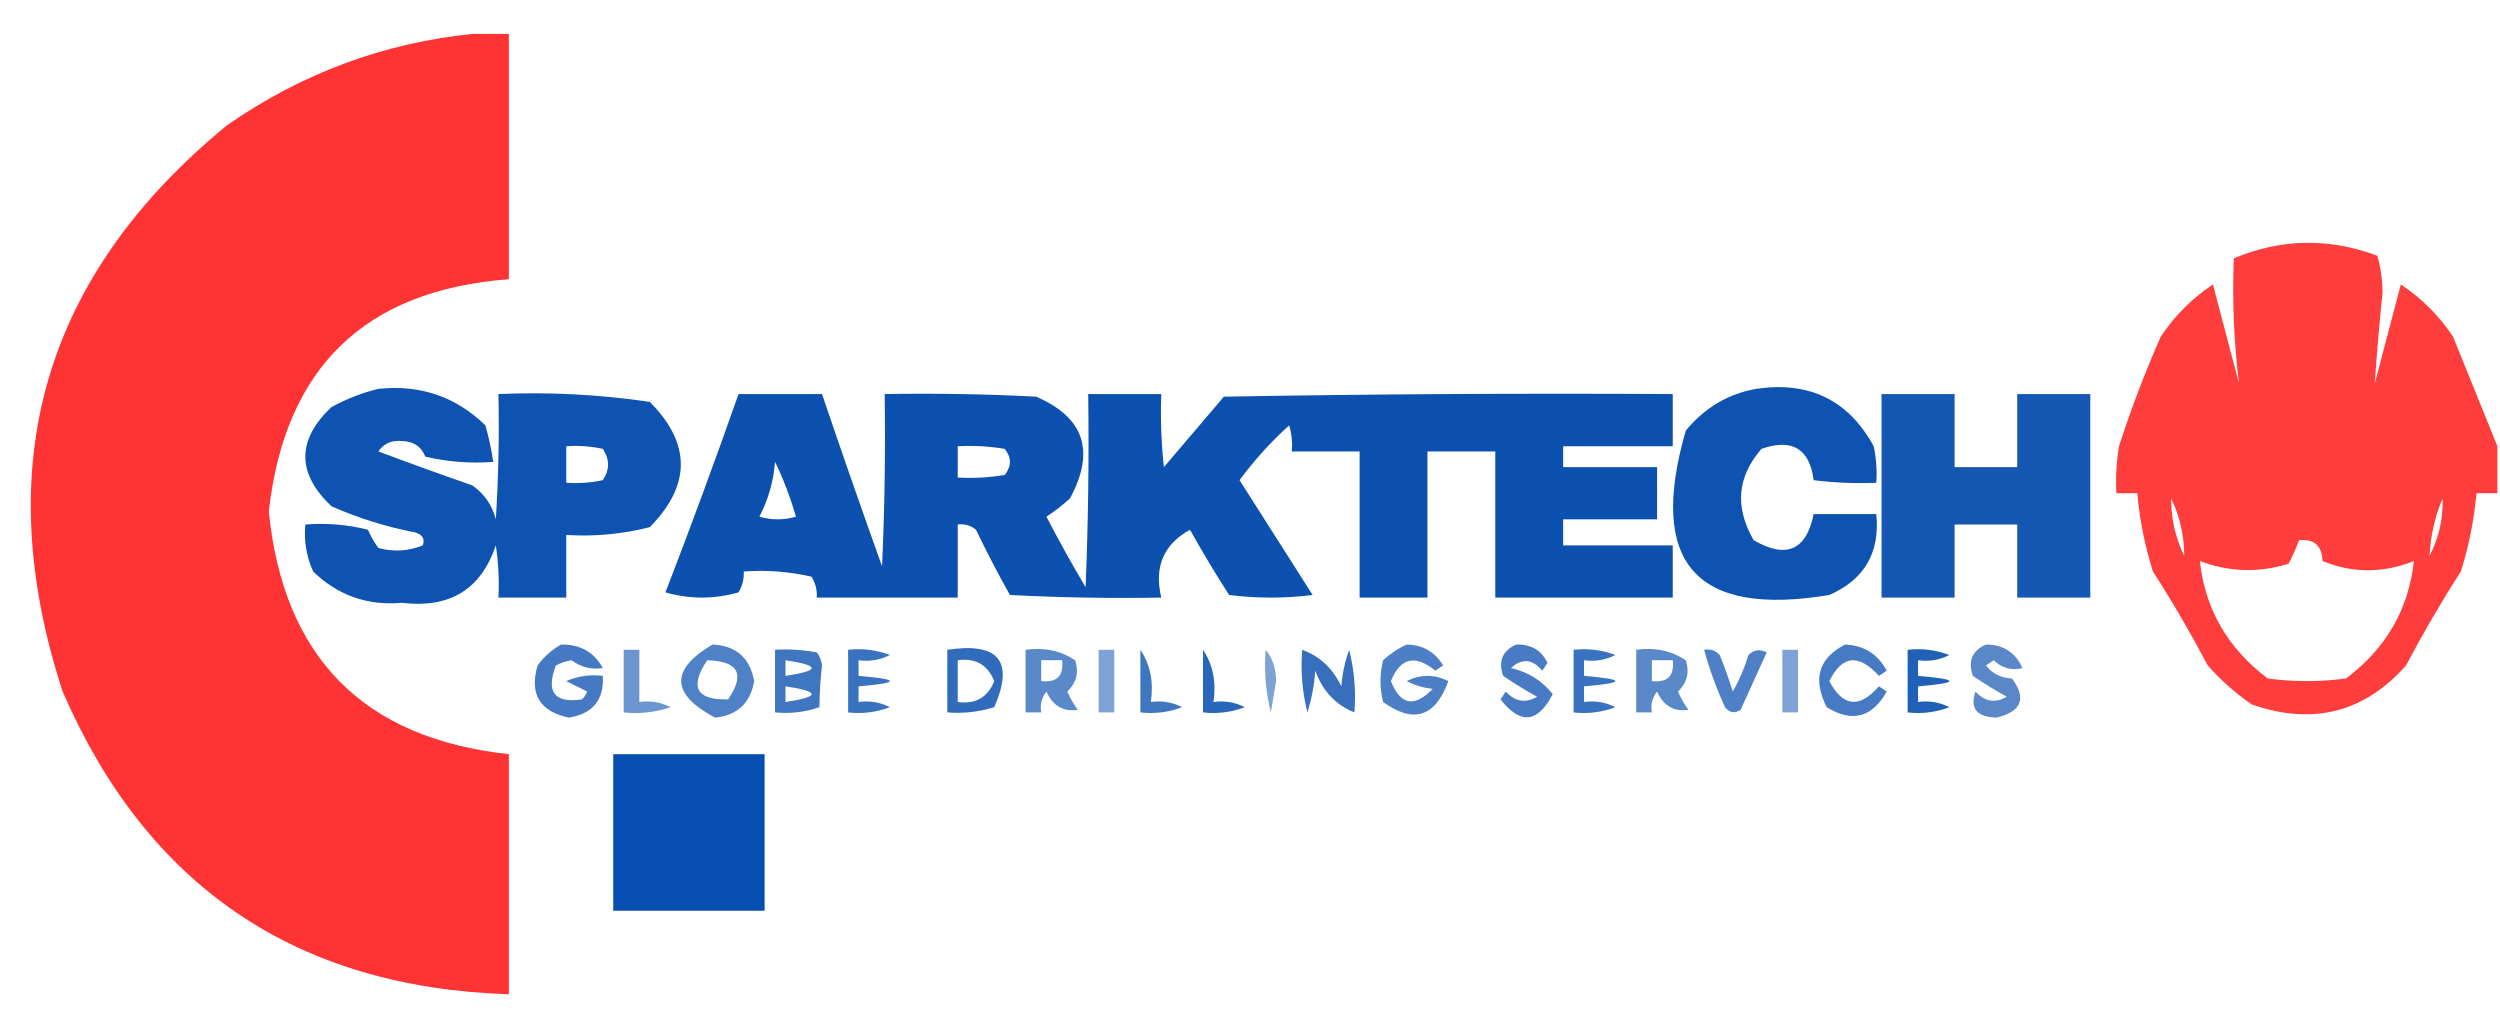
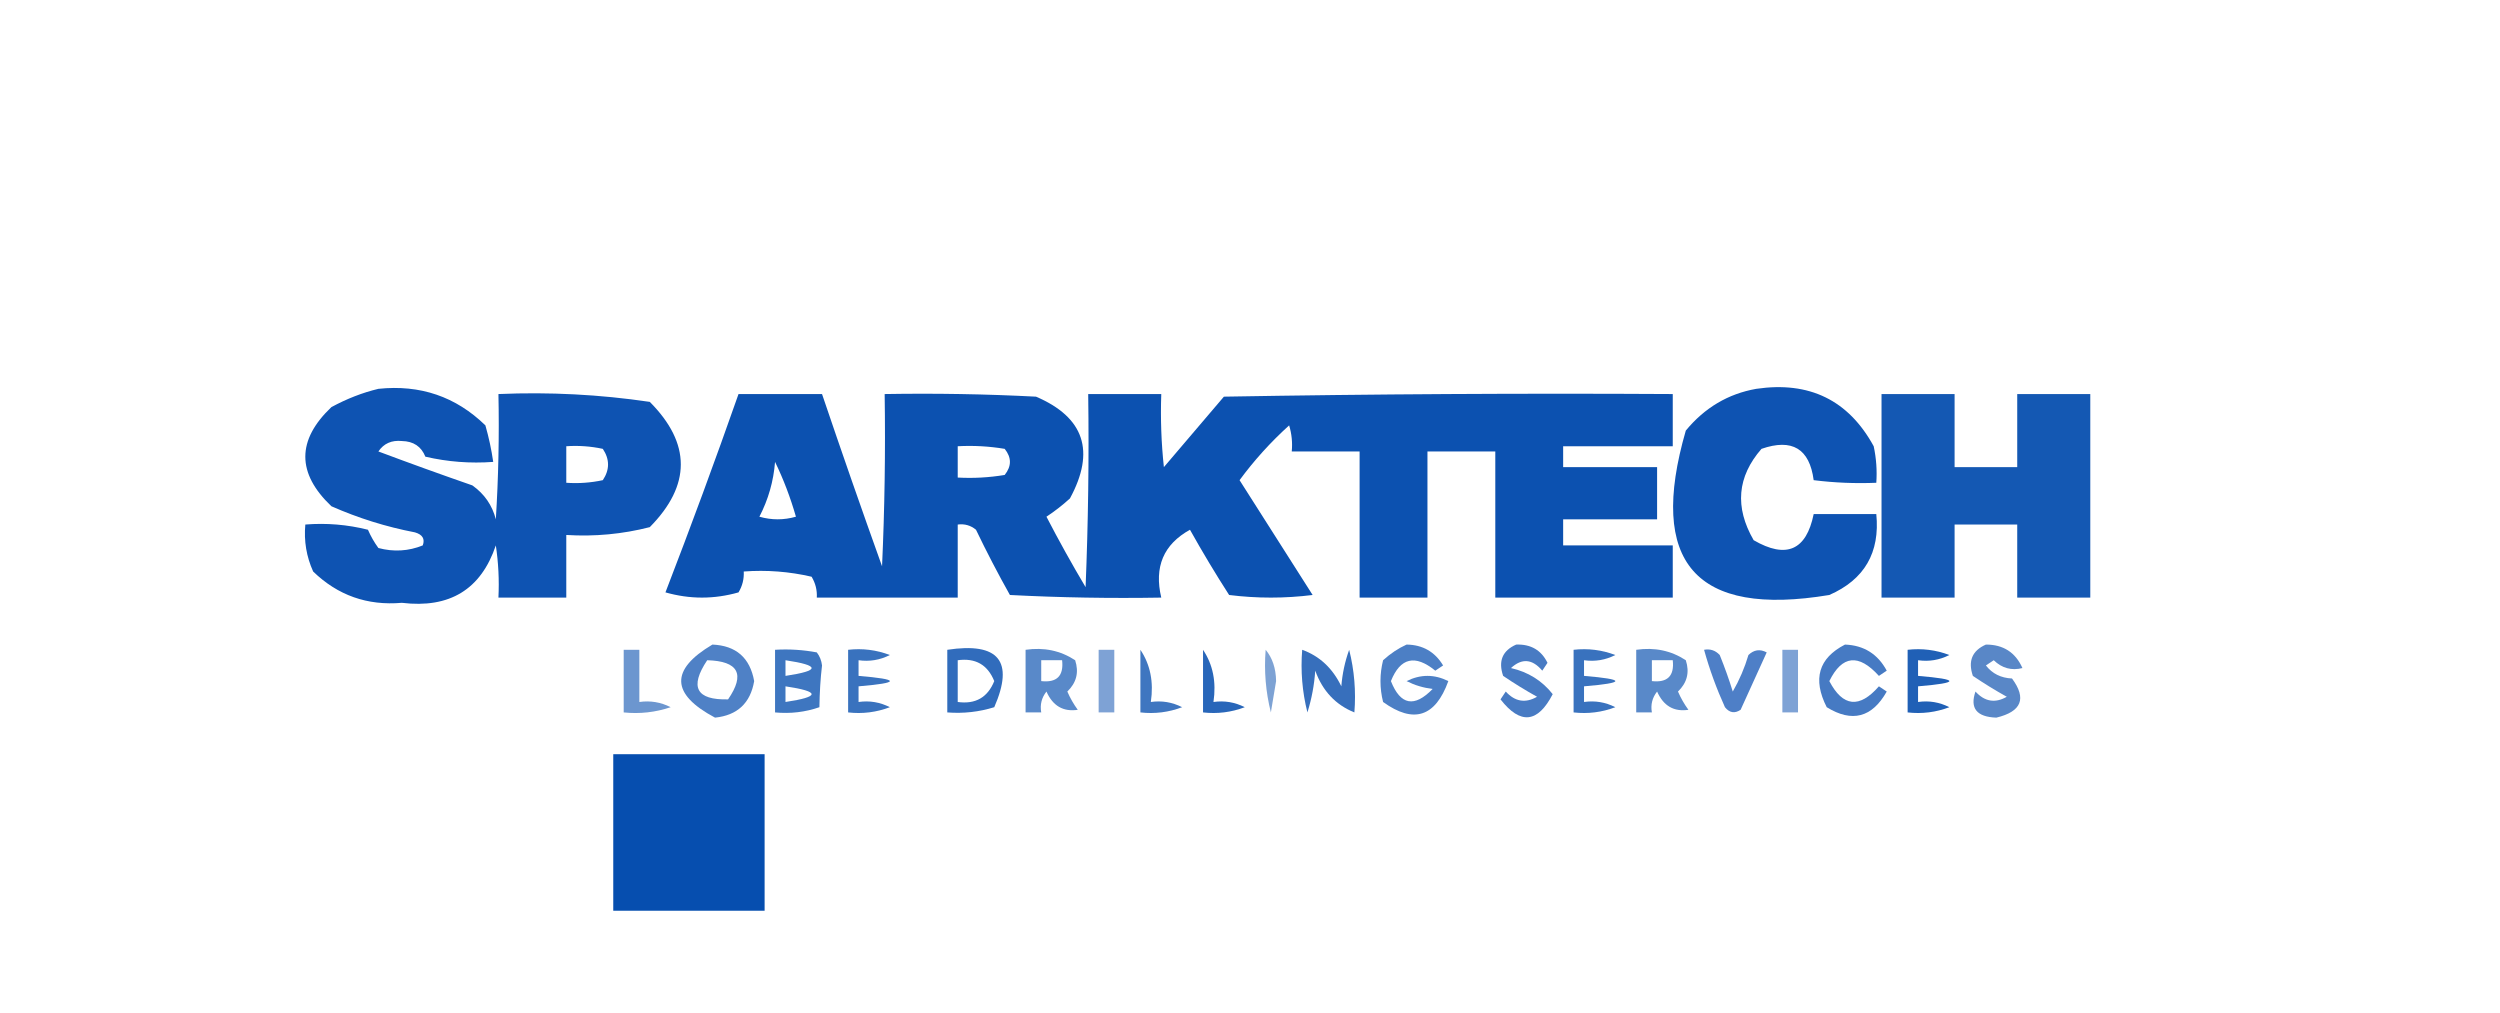
<svg xmlns="http://www.w3.org/2000/svg" version="1.1" width="479px" height="194px" style="shape-rendering:geometricPrecision; text-rendering:geometricPrecision; image-rendering:optimizeQuality; fill-rule:evenodd; clip-rule:evenodd">
  <g>
-     <path style="opacity:0.987" fill="#ff3131" d="M 90.5,6.5 C 92.833,6.5 95.167,6.5 97.5,6.5C 97.5,22.167 97.5,37.833 97.5,53.5C 69.933,55.566 54.599,70.399 51.5,98C 54.319,125.985 69.652,141.485 97.5,144.5C 97.5,159.833 97.5,175.167 97.5,190.5C 56.698,189.183 28.198,169.85 12,132.5C -2.162,89.004 8.338,52.837 43.5,24C 57.756,14.085 73.423,8.251 90.5,6.5 Z" />
-   </g>
+     </g>
  <g>
-     <path style="opacity:0.933" fill="#ff3030" d="M 478.5,85.5 C 478.5,88.5 478.5,91.5 478.5,94.5C 477.167,94.5 475.833,94.5 474.5,94.5C 474.038,99.603 473.038,104.603 471.5,109.5C 467.763,115.3 464.263,121.3 461,127.5C 452.982,136.524 443.149,139.024 431.5,135C 428.37,132.872 425.537,130.372 423,127.5C 419.737,121.3 416.237,115.3 412.5,109.5C 410.962,104.603 409.962,99.603 409.5,94.5C 408.167,94.5 406.833,94.5 405.5,94.5C 405.335,91.482 405.502,88.482 406,85.5C 408.293,78.402 410.96,71.402 414,64.5C 416.667,60.5 420,57.167 424,54.5C 425.664,60.817 427.331,67.15 429,73.5C 428.011,65.556 427.678,57.556 428,49.5C 437.064,45.702 446.231,45.535 455.5,49C 456.137,51.243 456.47,53.576 456.5,56C 455.897,61.872 455.397,67.705 455,73.5C 456.669,67.15 458.336,60.817 460,54.5C 464,57.167 467.333,60.5 470,64.5C 472.899,71.631 475.732,78.631 478.5,85.5 Z M 418.5,106.5 C 416.814,103.067 415.981,99.401 416,95.5C 417.653,98.926 418.487,102.593 418.5,106.5 Z M 465.5,106.5 C 465.697,102.63 466.531,98.963 468,95.5C 468.114,99.44 467.28,103.107 465.5,106.5 Z M 440.5,103.5 C 443.388,103.22 444.888,104.553 445,107.5C 450.763,109.853 456.597,109.853 462.5,107.5C 461.505,116.722 457.171,124.222 449.5,130C 444.5,130.667 439.5,130.667 434.5,130C 426.829,124.222 422.495,116.722 421.5,107.5C 427.14,109.618 432.806,109.785 438.5,108C 439.267,106.53 439.933,105.03 440.5,103.5 Z" />
-   </g>
+     </g>
  <g>
    <path style="opacity:0.945" fill="#0049ad" d="M 336.5,74.5 C 346.677,73.006 354.177,76.672 359,85.5C 359.497,87.81 359.663,90.143 359.5,92.5C 355.486,92.665 351.486,92.499 347.5,92C 346.706,85.96 343.373,83.96 337.5,86C 332.842,91.346 332.342,97.179 336,103.5C 342.248,107.123 346.081,105.456 347.5,98.5C 351.5,98.5 355.5,98.5 359.5,98.5C 360.228,105.883 357.228,111.049 350.5,114C 324.85,118.273 315.684,107.773 323,82.5C 326.617,78.117 331.117,75.45 336.5,74.5 Z" />
  </g>
  <g>
    <path style="opacity:0.945" fill="#0049ad" d="M 72.5,74.5 C 80.505,73.658 87.339,75.991 93,81.5C 93.662,83.813 94.162,86.146 94.5,88.5C 90.116,88.826 85.783,88.492 81.5,87.5C 80.72,85.545 79.22,84.545 77,84.5C 75.027,84.309 73.527,84.976 72.5,86.5C 78.435,88.727 84.435,90.893 90.5,93C 92.81,94.637 94.31,96.804 95,99.5C 95.5,91.507 95.666,83.507 95.5,75.5C 105.247,75.08 114.914,75.58 124.5,77C 132.423,84.968 132.423,92.968 124.5,101C 119.264,102.339 113.93,102.839 108.5,102.5C 108.5,106.5 108.5,110.5 108.5,114.5C 104.167,114.5 99.833,114.5 95.5,114.5C 95.665,111.15 95.498,107.817 95,104.5C 92.156,112.937 86.156,116.604 77,115.5C 70.387,116.074 64.72,114.074 60,109.5C 58.711,106.649 58.211,103.649 58.5,100.5C 62.555,100.176 66.555,100.509 70.5,101.5C 71.04,102.748 71.707,103.915 72.5,105C 75.429,105.777 78.263,105.61 81,104.5C 81.456,103.256 80.956,102.423 79.5,102C 73.978,100.937 68.644,99.27 63.5,97C 56.833,90.667 56.833,84.333 63.5,78C 66.459,76.396 69.459,75.229 72.5,74.5 Z M 108.5,85.5 C 110.857,85.337 113.19,85.503 115.5,86C 116.833,88 116.833,90 115.5,92C 113.19,92.497 110.857,92.663 108.5,92.5C 108.5,90.167 108.5,87.833 108.5,85.5 Z" />
  </g>
  <g>
    <path style="opacity:0.95" fill="#0049ad" d="M 141.5,75.5 C 146.833,75.5 152.167,75.5 157.5,75.5C 161.224,86.502 165.057,97.502 169,108.5C 169.5,97.505 169.667,86.505 169.5,75.5C 179.172,75.334 188.839,75.5 198.5,76C 207.746,79.96 209.912,86.46 205,95.5C 203.59,96.787 202.09,97.954 200.5,99C 202.873,103.581 205.373,108.081 208,112.5C 208.5,100.171 208.667,87.838 208.5,75.5C 213.167,75.5 217.833,75.5 222.5,75.5C 222.334,80.178 222.501,84.845 223,89.5C 226.833,85 230.667,80.5 234.5,76C 263.165,75.5 291.831,75.333 320.5,75.5C 320.5,78.833 320.5,82.167 320.5,85.5C 313.5,85.5 306.5,85.5 299.5,85.5C 299.5,86.833 299.5,88.167 299.5,89.5C 305.5,89.5 311.5,89.5 317.5,89.5C 317.5,92.833 317.5,96.167 317.5,99.5C 311.5,99.5 305.5,99.5 299.5,99.5C 299.5,101.167 299.5,102.833 299.5,104.5C 306.5,104.5 313.5,104.5 320.5,104.5C 320.5,107.833 320.5,111.167 320.5,114.5C 309.167,114.5 297.833,114.5 286.5,114.5C 286.5,105.167 286.5,95.833 286.5,86.5C 282.167,86.5 277.833,86.5 273.5,86.5C 273.5,95.833 273.5,105.167 273.5,114.5C 269.167,114.5 264.833,114.5 260.5,114.5C 260.5,105.167 260.5,95.833 260.5,86.5C 256.167,86.5 251.833,86.5 247.5,86.5C 247.66,84.801 247.494,83.134 247,81.5C 243.464,84.701 240.297,88.201 237.5,92C 242.167,99.333 246.833,106.667 251.5,114C 246.167,114.667 240.833,114.667 235.5,114C 232.874,109.916 230.374,105.75 228,101.5C 222.932,104.298 221.099,108.632 222.5,114.5C 212.828,114.666 203.161,114.5 193.5,114C 191.206,109.912 189.039,105.745 187,101.5C 185.989,100.663 184.822,100.33 183.5,100.5C 183.5,105.167 183.5,109.833 183.5,114.5C 174.5,114.5 165.5,114.5 156.5,114.5C 156.579,113.07 156.246,111.736 155.5,110.5C 151.217,109.508 146.884,109.174 142.5,109.5C 142.579,110.93 142.246,112.264 141.5,113.5C 136.833,114.833 132.167,114.833 127.5,113.5C 132.37,100.887 137.037,88.22 141.5,75.5 Z M 183.5,85.5 C 186.518,85.335 189.518,85.502 192.5,86C 193.833,87.667 193.833,89.333 192.5,91C 189.518,91.498 186.518,91.665 183.5,91.5C 183.5,89.5 183.5,87.5 183.5,85.5 Z M 148.5,88.5 C 150.107,91.812 151.441,95.312 152.5,99C 150.167,99.667 147.833,99.667 145.5,99C 147.208,95.707 148.208,92.207 148.5,88.5 Z" />
  </g>
  <g>
    <path style="opacity:0.921" fill="#004aad" d="M 360.5,75.5 C 365.167,75.5 369.833,75.5 374.5,75.5C 374.5,80.167 374.5,84.833 374.5,89.5C 378.5,89.5 382.5,89.5 386.5,89.5C 386.5,84.833 386.5,80.167 386.5,75.5C 391.167,75.5 395.833,75.5 400.5,75.5C 400.5,88.5 400.5,101.5 400.5,114.5C 395.833,114.5 391.167,114.5 386.5,114.5C 386.5,109.833 386.5,105.167 386.5,100.5C 382.5,100.5 378.5,100.5 374.5,100.5C 374.5,105.167 374.5,109.833 374.5,114.5C 369.833,114.5 365.167,114.5 360.5,114.5C 360.5,101.5 360.5,88.5 360.5,75.5 Z" />
  </g>
  <g>
    <path style="opacity:0.702" fill="#0049ad" d="M 269.5,123.5 C 272.585,123.542 274.919,124.875 276.5,127.5C 276,127.833 275.5,128.167 275,128.5C 271.132,125.342 268.298,126.009 266.5,130.5C 268.322,135.12 270.989,135.62 274.5,132C 272.744,131.798 271.078,131.298 269.5,130.5C 272.167,129.167 274.833,129.167 277.5,130.5C 275.009,137.387 270.842,138.72 265,134.5C 264.333,131.833 264.333,129.167 265,126.5C 266.409,125.219 267.909,124.219 269.5,123.5 Z" />
  </g>
  <g>
    <path style="opacity:0.665" fill="#064bac" d="M 380.5,123.5 C 383.825,123.494 386.159,124.994 387.5,128C 385.415,128.529 383.582,128.029 382,126.5C 381.5,126.833 381,127.167 380.5,127.5C 381.714,129.069 383.381,129.902 385.5,130C 388.341,133.836 387.341,136.336 382.5,137.5C 378.727,137.365 377.394,135.699 378.5,132.5C 380.276,134.447 382.276,134.78 384.5,133.5C 382.267,132.258 380.101,130.924 378,129.5C 377.034,126.66 377.867,124.66 380.5,123.5 Z" />
  </g>
  <g>
    <path style="opacity:0.575" fill="#0049ad" d="M 119.5,124.5 C 120.5,124.5 121.5,124.5 122.5,124.5C 122.5,127.833 122.5,131.167 122.5,134.5C 124.604,134.201 126.604,134.534 128.5,135.5C 125.572,136.484 122.572,136.817 119.5,136.5C 119.5,132.5 119.5,128.5 119.5,124.5 Z" />
  </g>
  <g>
    <path style="opacity:0.755" fill="#014aac" d="M 148.5,124.5 C 151.187,124.336 153.854,124.503 156.5,125C 157.059,125.725 157.392,126.558 157.5,127.5C 157.204,130.026 157.037,132.693 157,135.5C 154.281,136.444 151.448,136.777 148.5,136.5C 148.5,132.5 148.5,128.5 148.5,124.5 Z M 150.5,126.5 C 157.167,127.5 157.167,128.5 150.5,129.5C 150.5,128.5 150.5,127.5 150.5,126.5 Z M 150.5,131.5 C 157.167,132.5 157.167,133.5 150.5,134.5C 150.5,133.5 150.5,132.5 150.5,131.5 Z" />
  </g>
  <g>
    <path style="opacity:0.774" fill="#004aac" d="M 162.5,124.5 C 165.247,124.187 167.914,124.52 170.5,125.5C 168.604,126.466 166.604,126.799 164.5,126.5C 164.5,127.5 164.5,128.5 164.5,129.5C 172.5,130.167 172.5,130.833 164.5,131.5C 164.5,132.5 164.5,133.5 164.5,134.5C 166.604,134.201 168.604,134.534 170.5,135.5C 167.914,136.48 165.247,136.813 162.5,136.5C 162.5,132.5 162.5,128.5 162.5,124.5 Z" />
  </g>
  <g>
    <path style="opacity:0.806" fill="#0149ad" d="M 181.5,124.5 C 191.36,123.005 194.36,126.672 190.5,135.5C 187.579,136.407 184.579,136.74 181.5,136.5C 181.5,132.5 181.5,128.5 181.5,124.5 Z M 183.5,126.5 C 186.9,126.032 189.233,127.365 190.5,130.5C 189.233,133.635 186.9,134.968 183.5,134.5C 183.5,131.833 183.5,129.167 183.5,126.5 Z" />
  </g>
  <g>
    <path style="opacity:0.649" fill="#014aac" d="M 196.5,124.5 C 200.03,123.989 203.196,124.656 206,126.5C 206.756,128.809 206.256,130.809 204.5,132.5C 205.04,133.748 205.707,134.915 206.5,136C 203.716,136.417 201.716,135.25 200.5,132.5C 199.571,133.689 199.238,135.022 199.5,136.5C 198.5,136.5 197.5,136.5 196.5,136.5C 196.5,132.5 196.5,128.5 196.5,124.5 Z M 199.5,126.5 C 200.833,126.5 202.167,126.5 203.5,126.5C 203.833,129.5 202.5,130.833 199.5,130.5C 199.5,129.167 199.5,127.833 199.5,126.5 Z" />
  </g>
  <g>
    <path style="opacity:0.504" fill="#0049ad" d="M 210.5,124.5 C 211.5,124.5 212.5,124.5 213.5,124.5C 213.5,128.5 213.5,132.5 213.5,136.5C 212.5,136.5 211.5,136.5 210.5,136.5C 210.5,132.5 210.5,128.5 210.5,124.5 Z" />
  </g>
  <g>
    <path style="opacity:0.751" fill="#0049ac" d="M 218.5,124.5 C 220.402,127.337 221.069,130.671 220.5,134.5C 222.604,134.201 224.604,134.534 226.5,135.5C 223.914,136.48 221.247,136.813 218.5,136.5C 218.5,132.5 218.5,128.5 218.5,124.5 Z" />
  </g>
  <g>
    <path style="opacity:0.843" fill="#004aac" d="M 230.5,124.5 C 232.402,127.337 233.069,130.671 232.5,134.5C 234.604,134.201 236.604,134.534 238.5,135.5C 235.914,136.48 233.247,136.813 230.5,136.5C 230.5,132.5 230.5,128.5 230.5,124.5 Z" />
  </g>
  <g>
    <path style="opacity:0.508" fill="#004aac" d="M 242.5,124.5 C 243.794,126.048 244.461,128.048 244.5,130.5C 244.167,132.5 243.833,134.5 243.5,136.5C 242.509,132.555 242.176,128.555 242.5,124.5 Z" />
  </g>
  <g>
    <path style="opacity:0.796" fill="#044bab" d="M 249.5,124.5 C 252.828,125.7 255.328,128.033 257,131.5C 257.186,129.1 257.686,126.766 258.5,124.5C 259.491,128.445 259.824,132.445 259.5,136.5C 255.901,135.047 253.401,132.381 252,128.5C 251.818,131.226 251.318,133.893 250.5,136.5C 249.509,132.555 249.176,128.555 249.5,124.5 Z" />
  </g>
  <g>
    <path style="opacity:0.726" fill="#044aac" d="M 290.5,123.5 C 293.314,123.403 295.314,124.569 296.5,127C 296.167,127.5 295.833,128 295.5,128.5C 293.593,126.24 291.593,126.073 289.5,128C 292.799,128.754 295.466,130.421 297.5,133C 294.634,138.554 291.301,138.887 287.5,134C 287.833,133.5 288.167,133 288.5,132.5C 290.276,134.447 292.276,134.78 294.5,133.5C 292.267,132.258 290.101,130.924 288,129.5C 287.034,126.66 287.867,124.66 290.5,123.5 Z" />
  </g>
  <g>
    <path style="opacity:0.774" fill="#004aac" d="M 301.5,124.5 C 304.247,124.187 306.914,124.52 309.5,125.5C 307.604,126.466 305.604,126.799 303.5,126.5C 303.5,127.5 303.5,128.5 303.5,129.5C 311.5,130.167 311.5,130.833 303.5,131.5C 303.5,132.5 303.5,133.5 303.5,134.5C 305.604,134.201 307.604,134.534 309.5,135.5C 306.914,136.48 304.247,136.813 301.5,136.5C 301.5,132.5 301.5,128.5 301.5,124.5 Z" />
  </g>
  <g>
    <path style="opacity:0.649" fill="#014aac" d="M 313.5,124.5 C 317.03,123.989 320.196,124.656 323,126.5C 323.756,128.809 323.256,130.809 321.5,132.5C 322.04,133.748 322.707,134.915 323.5,136C 320.716,136.417 318.716,135.25 317.5,132.5C 316.571,133.689 316.238,135.022 316.5,136.5C 315.5,136.5 314.5,136.5 313.5,136.5C 313.5,132.5 313.5,128.5 313.5,124.5 Z M 316.5,126.5 C 317.833,126.5 319.167,126.5 320.5,126.5C 320.833,129.5 319.5,130.833 316.5,130.5C 316.5,129.167 316.5,127.833 316.5,126.5 Z" />
  </g>
  <g>
    <path style="opacity:0.698" fill="#0248af" d="M 326.5,124.5 C 327.675,124.281 328.675,124.614 329.5,125.5C 330.432,127.795 331.265,130.129 332,132.5C 333.275,130.283 334.275,127.949 335,125.5C 336.049,124.483 337.216,124.316 338.5,125C 336.833,128.667 335.167,132.333 333.5,136C 332.365,136.749 331.365,136.583 330.5,135.5C 328.875,131.92 327.541,128.254 326.5,124.5 Z" />
  </g>
  <g>
    <path style="opacity:0.504" fill="#0049ad" d="M 341.5,124.5 C 342.5,124.5 343.5,124.5 344.5,124.5C 344.5,128.5 344.5,132.5 344.5,136.5C 343.5,136.5 342.5,136.5 341.5,136.5C 341.5,132.5 341.5,128.5 341.5,124.5 Z" />
  </g>
  <g>
    <path style="opacity:0.727" fill="#0249ae" d="M 353.5,123.5 C 357.111,123.639 359.777,125.306 361.5,128.5C 361,128.833 360.5,129.167 360,129.5C 356.118,125.198 352.951,125.532 350.5,130.5C 353.092,135.448 356.259,135.781 360,131.5C 360.5,131.833 361,132.167 361.5,132.5C 358.684,137.495 354.85,138.495 350,135.5C 347.266,130.113 348.433,126.113 353.5,123.5 Z" />
  </g>
  <g>
    <path style="opacity:0.873" fill="#004aac" d="M 365.5,124.5 C 368.247,124.187 370.914,124.52 373.5,125.5C 371.604,126.466 369.604,126.799 367.5,126.5C 367.5,127.5 367.5,128.5 367.5,129.5C 375.5,130.167 375.5,130.833 367.5,131.5C 367.5,132.5 367.5,133.5 367.5,134.5C 369.604,134.201 371.604,134.534 373.5,135.5C 370.914,136.48 368.247,136.813 365.5,136.5C 365.5,132.5 365.5,128.5 365.5,124.5 Z" />
  </g>
  <g>
-     <path style="opacity:0.727" fill="#0248ae" d="M 107.5,123.5 C 111.139,123.422 113.806,124.922 115.5,128C 113.323,128.345 111.323,127.845 109.5,126.5C 108.446,126.68 107.446,127.013 106.5,127.5C 104.571,132.604 106.237,134.771 111.5,134C 111.957,133.586 112.291,133.086 112.5,132.5C 111.167,131.833 109.833,131.167 108.5,130.5C 110.743,129.526 113.076,129.192 115.5,129.5C 115.761,134.078 113.594,136.744 109,137.5C 103.412,136.324 101.412,132.99 103,127.5C 104.25,125.807 105.75,124.473 107.5,123.5 Z" />
-   </g>
+     </g>
  <g>
    <path style="opacity:0.69" fill="#0149ad" d="M 136.5,123.5 C 141.031,123.697 143.697,126.03 144.5,130.5C 143.776,134.723 141.276,137.057 137,137.5C 128.527,132.988 128.36,128.322 136.5,123.5 Z M 135.5,126.5 C 141.488,126.664 142.821,129.164 139.5,134C 133.403,134.147 132.07,131.647 135.5,126.5 Z" />
  </g>
  <g>
    <path style="opacity:0.974" fill="#004aad" d="M 117.5,144.5 C 127.167,144.5 136.833,144.5 146.5,144.5C 146.5,154.5 146.5,164.5 146.5,174.5C 136.833,174.5 127.167,174.5 117.5,174.5C 117.5,164.5 117.5,154.5 117.5,144.5 Z" />
  </g>
</svg>